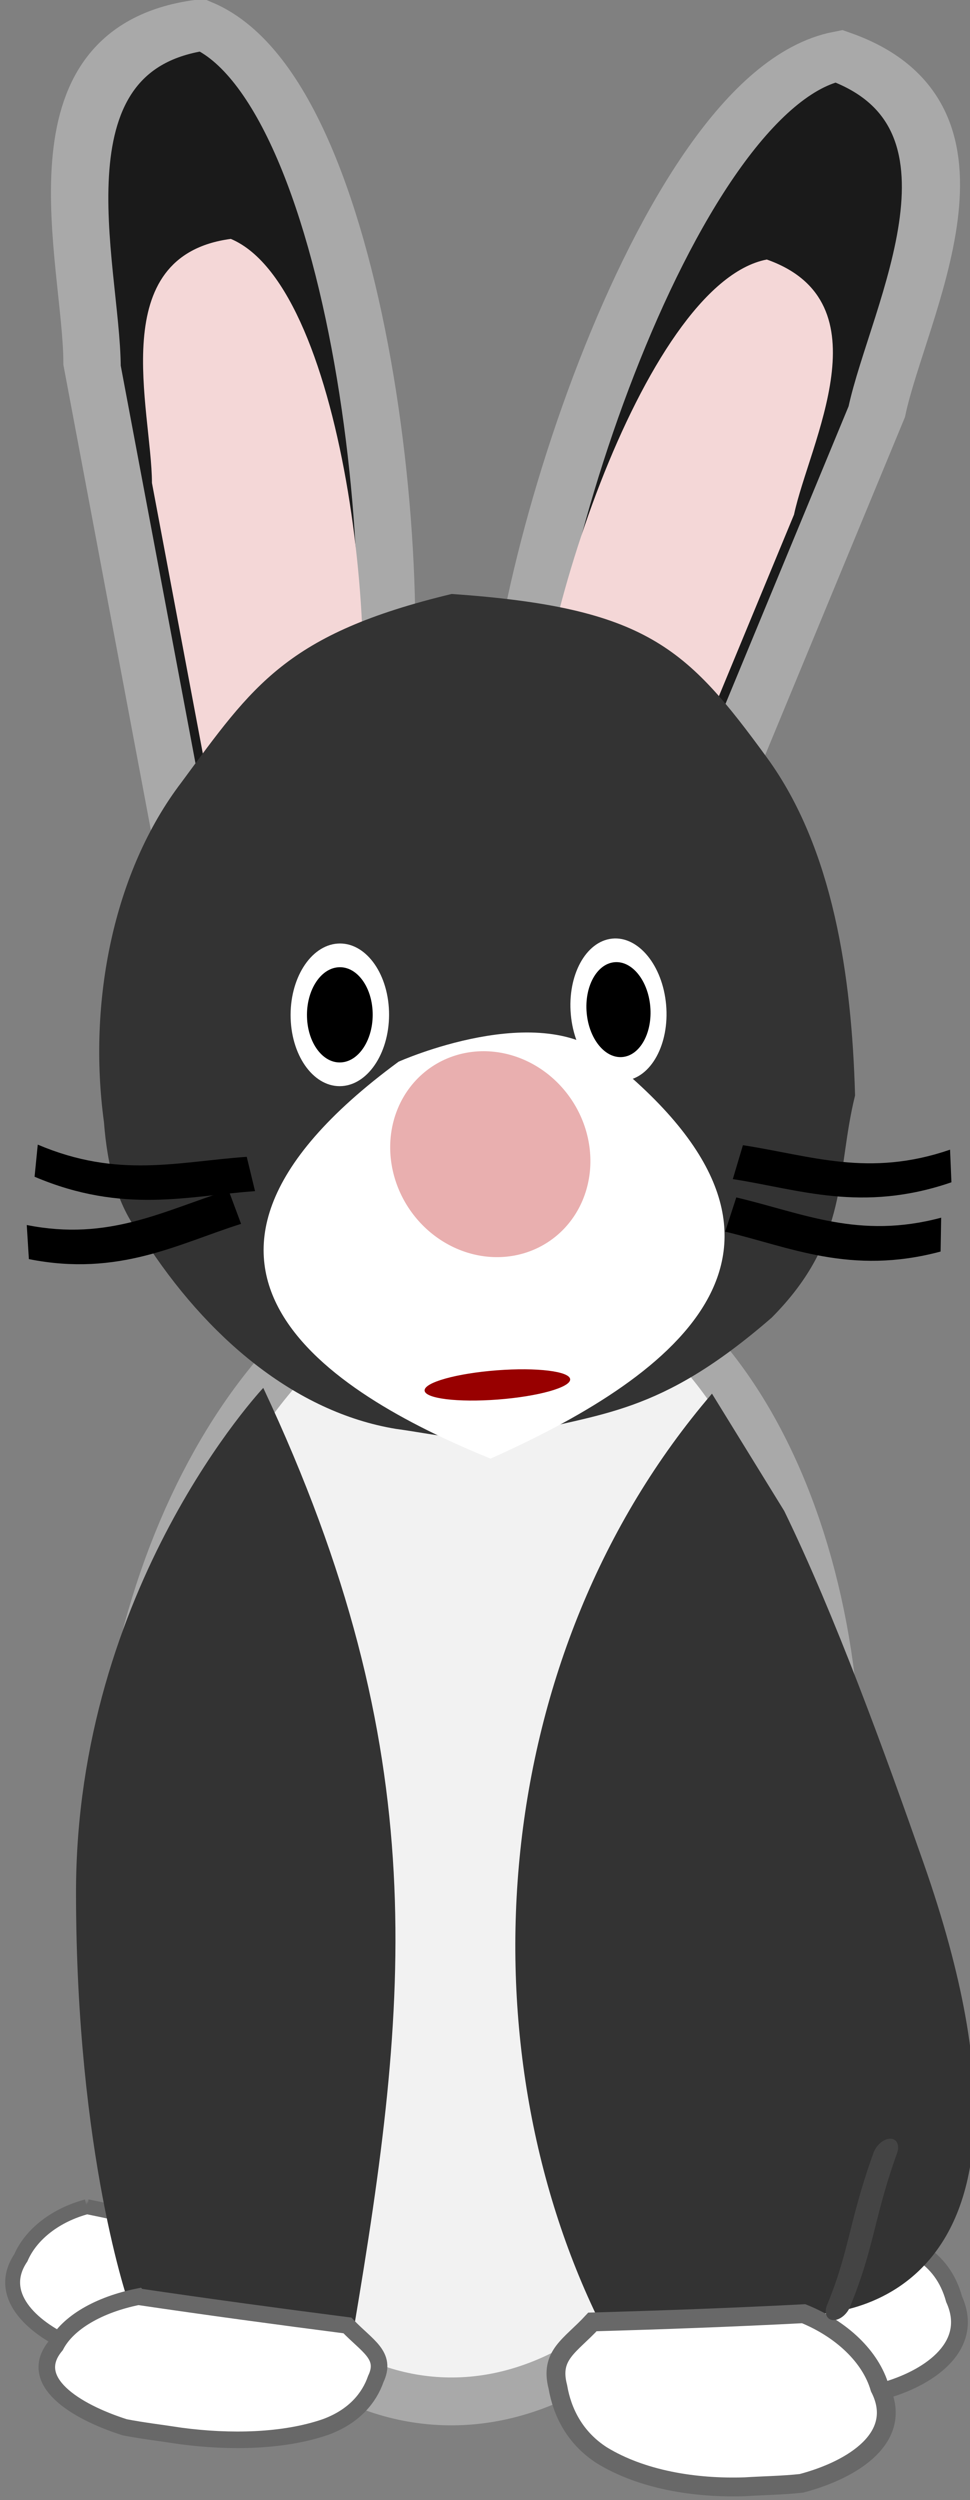
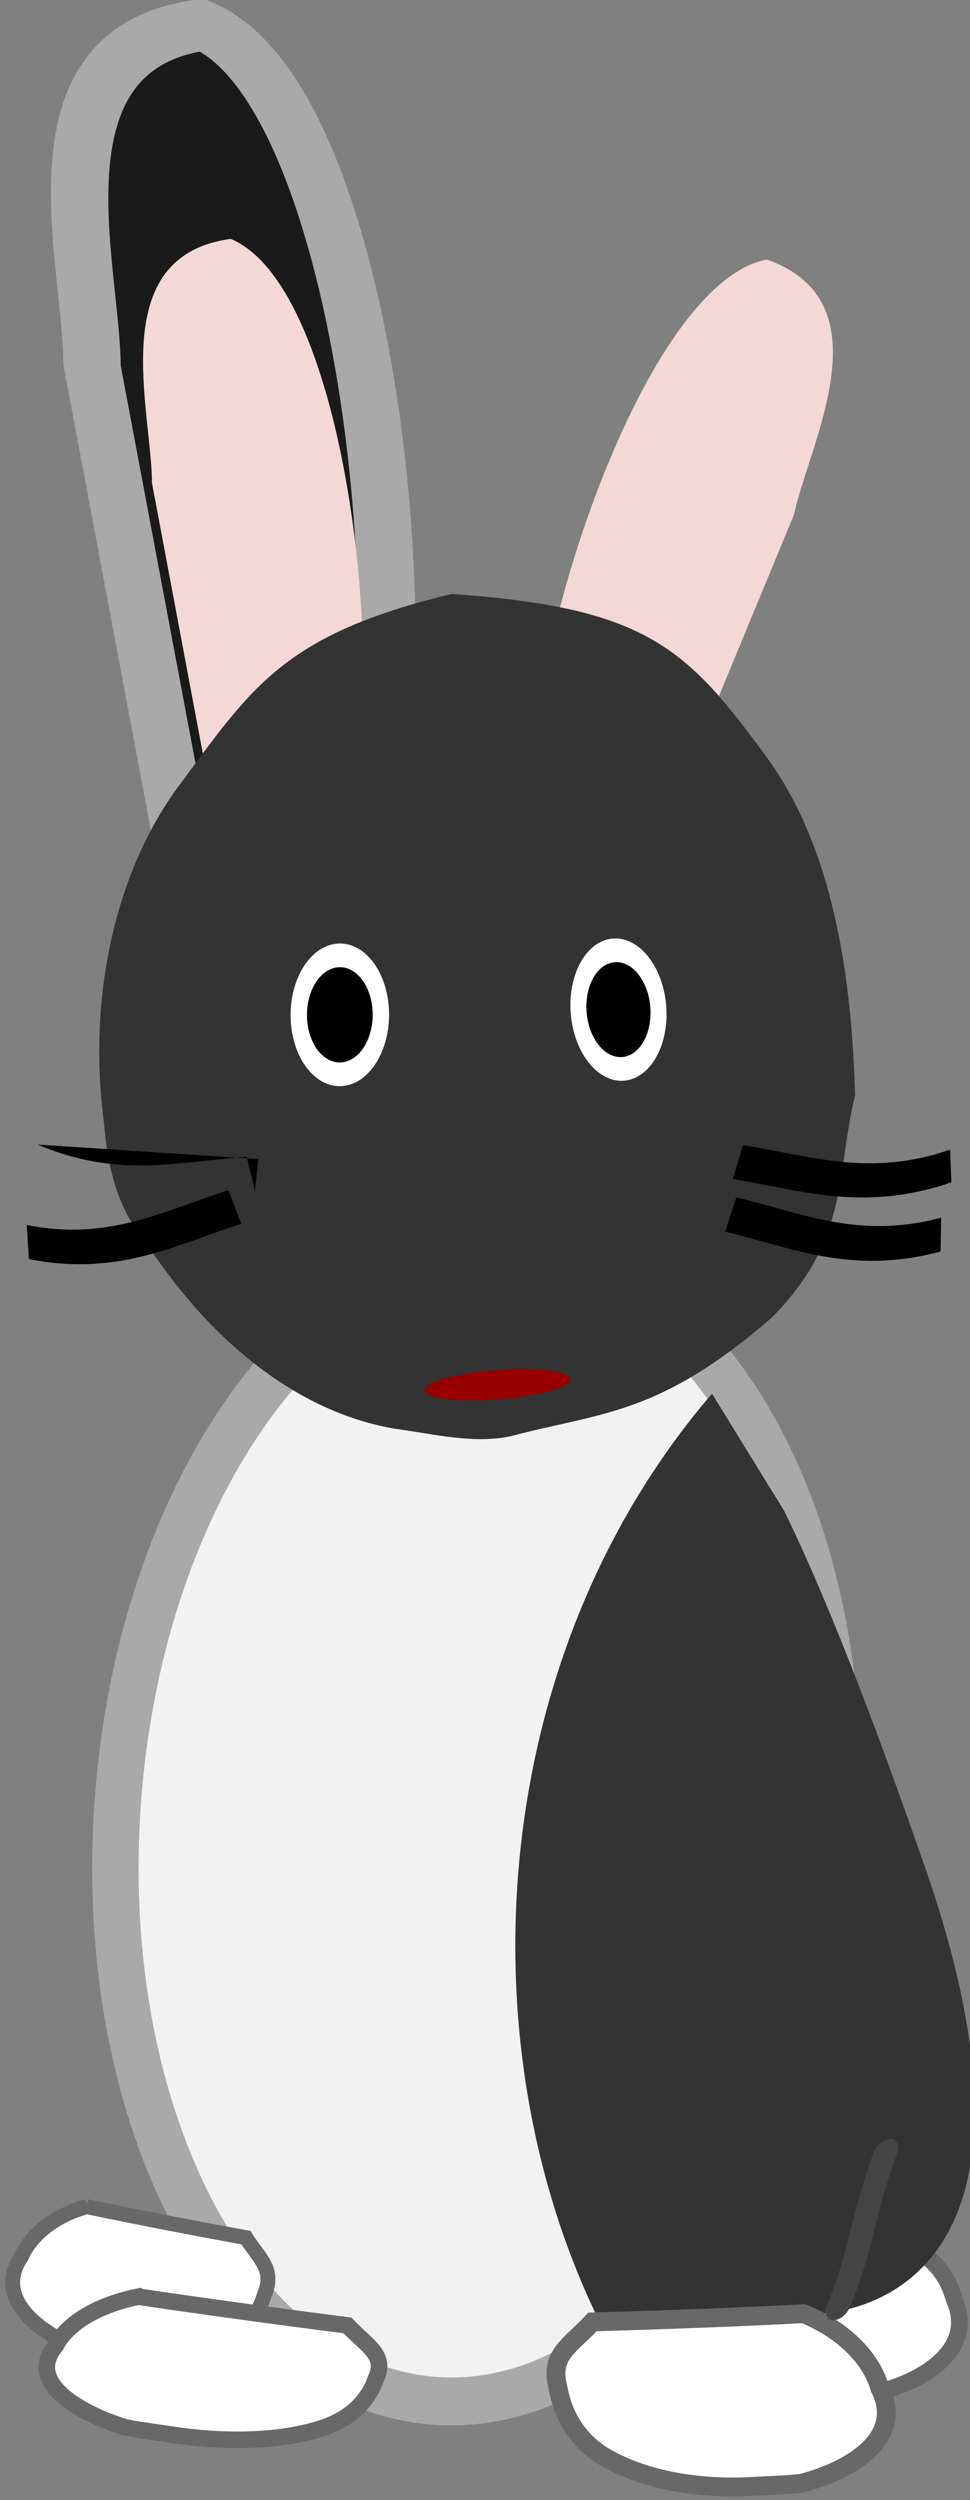
<svg xmlns="http://www.w3.org/2000/svg" xmlns:ns1="http://www.inkscape.org/namespaces/inkscape" xmlns:ns2="http://sodipodi.sourceforge.net/DTD/sodipodi-0.dtd" id="svg3063" version="1.1" ns1:version="0.48.3.1 r9886" width="149.407" height="385.065" ns2:docname="object.svg" ns1:export-filename="/home/ewrml/Desktop/localserver/public_html/objects/people_living_room/object.png" ns1:export-xdpi="90" ns1:export-ydpi="90">
  <rect width="100%" height="100%" fill="#808080" stroke="none" />
  <defs id="defs3067" />
  <ns2:namedview pagecolor="#ffffff" bordercolor="#666666" borderopacity="1" objecttolerance="10" gridtolerance="10" guidetolerance="10" ns1:pageopacity="0" ns1:pageshadow="2" ns1:window-width="1202" ns1:window-height="1000" id="namedview3065" showgrid="false" fit-margin-top="0" fit-margin-left="0" fit-margin-right="0" fit-margin-bottom="0" ns1:zoom="2" ns1:cx="-27.442449" ns1:cy="204.21532" ns1:window-x="78" ns1:window-y="24" ns1:window-maximized="1" ns1:current-layer="g4111" />
  <g id="g7035" transform="matrix(0.363,0,0,0.363,964.369,-373.932)">
    <g id="g4549" transform="matrix(1.332,0,0,1.332,-816.754,-202.065)">
      <g id="g4255" transform="matrix(0.694,0,0,0.694,-422.3,527.705)">
        <g id="g3902" transform="matrix(0.996,-0.097,0.088,1.096,-1096.714,-589.734)" />
        <g id="g4070" transform="translate(101.263,244.222)" />
        <g id="g4261" transform="matrix(-0.868,0,0,0.868,-1276.314,343.966)">
          <g id="g3985" transform="matrix(0.707,0,0,0.707,129.424,428.574)">
            <g id="g3806" transform="translate(0,315.768)" />
          </g>
          <g id="g3981" transform="matrix(0.997,-0.073,0.073,0.997,-72.178,-1.468)">
            <path ns2:type="arc" style="fill:#f2f2f2;fill-opacity:1;stroke:#a9a9a9;stroke-width:9.156;stroke-miterlimit:4;stroke-opacity:1;stroke-dasharray:none" id="path3974" ns2:cx="560" ns2:cy="96" ns2:rx="71" ns2:ry="110" d="m 631,96 c 0,60.751 -31.788,110 -71,110 -39.212,0 -71,-49.249 -71,-110 0,-60.751 31.788,-110 71,-110 39.212,0 71,49.249 71,110 z" transform="matrix(2.681,0,0,2.766,-1649.469,958.337)" />
            <path ns2:nodetypes="ccccccc" style="fill:#ffffff;fill-opacity:1;stroke:#686868;stroke-width:8.882;stroke-linecap:butt;stroke-linejoin:miter;stroke-miterlimit:4;stroke-opacity:1;stroke-dasharray:none" d="m -418.209,1454.483 c -12.702,23.398 9.01,41.59 31.685,50.296 8.204,1.696 16.66,2.489 24.981,3.765 22.051,2.642 45.984,0.28 64.547,-10.44 12.584,-7.678 19.041,-20.059 21.752,-32.393 4.772,-15.672 -4.182,-20.815 -13.249,-33.561 -52.542,-6.973 -113.765,-22.638 -129.716,22.332 z" id="path3898-0" ns1:connector-curvature="0" />
            <path style="fill:#333333;fill-opacity:1;stroke:none" d="m -298.124,1045.176 c -30.775,52.967 -62.402,123.52 -87.1,180.319 -103.869,238.871 43.772,242.572 43.772,242.572 l 109.07,12.626 c 83.762,-142.694 84.929,-348.245 -23.098,-494.594" id="path3896" ns1:connector-curvature="0" ns2:nodetypes="csccc" />
            <path ns2:nodetypes="cccccccc" style="fill:#ffffff;fill-opacity:1;stroke:#686868;stroke-width:9.974;stroke-linecap:butt;stroke-linejoin:miter;stroke-miterlimit:4;stroke-opacity:1;stroke-dasharray:none" d="m -339.4,1467.934 c -20.701,6.695 -37.058,20.139 -43.002,36.195 -15.092,24.833 10.706,44.14 37.647,53.381 9.748,1.8 19.794,2.642 29.682,3.996 26.201,2.804 54.637,0.297 76.692,-11.08 14.951,-8.148 22.623,-21.289 25.845,-34.379 5.67,-16.633 -4.968,-22.092 -15.742,-35.619 -37.12,-3.775 -74.184,-7.856 -111.122,-12.493 z" id="path3898" ns1:connector-curvature="0" />
            <path ns2:nodetypes="cccccccc" style="fill:#ffffff;fill-opacity:1;stroke:#686868;stroke-width:7.882;stroke-linecap:butt;stroke-linejoin:miter;stroke-miterlimit:4;stroke-opacity:1;stroke-dasharray:none" d="m 42.86,1439.158 c 15.846,5.463 28.366,16.432 32.917,29.533 11.552,20.262 -8.195,36.016 -28.817,43.555 -7.462,1.469 -15.152,2.155 -22.72,3.26 -20.055,2.288 -41.823,0.242 -58.705,-9.04 -11.445,-6.649 -17.317,-17.371 -19.783,-28.051 -4.34,-13.572 3.803,-18.026 12.05,-29.063 28.413,-3.08 56.785,-6.41 85.06,-10.194 z" id="path3898-0-7" ns1:connector-curvature="0" />
-             <path ns2:nodetypes="csccc" ns1:connector-curvature="0" id="path3906" d="m -18.527,1000.386 c 0,0 91.181,112.109 79.286,273.64 C 50.547,1412.71 16.756,1489.36 16.756,1489.36 l -119.365,4.133 c -16.52,-175.685 -20.651,-306.854 84.083,-493.107 z" style="fill:#333333;fill-opacity:1;stroke:none" />
            <path ns2:nodetypes="cccccccc" style="fill:#ffffff;fill-opacity:1;stroke:#686868;stroke-width:8.772;stroke-linecap:butt;stroke-linejoin:miter;stroke-miterlimit:4;stroke-opacity:1;stroke-dasharray:none" d="m 12.307,1484.666 c 20.432,5.661 36.278,16.441 41.628,29.001 14.166,19.562 -12.307,33.898 -39.555,40.419 -9.803,1.166 -19.868,1.583 -29.793,2.401 -26.272,1.56 -54.583,-1.041 -76.197,-10.355 -14.636,-6.651 -21.818,-16.995 -24.557,-27.196 -5.055,-12.999 5.77,-16.975 17.025,-27.189 37.214,-2.057 74.384,-4.351 111.448,-7.08 z" id="path3898-4" ns1:connector-curvature="0" />
            <path ns1:connector-curvature="0" id="path3939-9" d="m -376.551,1372.68 a 8.528,5.572 57.088 0 0 -5.859,7.161 c 9.585,34.358 8.295,50.362 18.64,82.086 a 8.528,5.572 57.088 1 0 12.107,-0.26 c -9.431,-28.922 -8.138,-44.657 -18.312,-81.13 a 8.528,5.572 57.088 0 0 -6.575,-7.857 z" style="font-size:medium;font-style:normal;font-variant:normal;font-weight:normal;font-stretch:normal;text-indent:0;text-align:start;text-decoration:none;line-height:normal;letter-spacing:normal;word-spacing:normal;text-transform:none;direction:ltr;block-progression:tb;writing-mode:lr-tb;text-anchor:start;baseline-shift:baseline;color:#000000;fill:#444444;fill-opacity:1;fill-rule:nonzero;stroke:none;stroke-width:5;marker:none;visibility:visible;display:inline;overflow:visible;enable-background:accumulate;font-family:Sans;-inkscape-font-specification:Sans" />
            <g transform="matrix(0.847,0,0,0.847,-1.251,367.176)" id="g3879">
              <g transform="matrix(1.498,-0.074,0.063,1.275,210.077,46.106)" id="g3864">
                <g transform="matrix(0.975,-0.26,0.188,0.975,-89.671,-4.459)" id="g3827">
                  <path style="fill:#1a1a1a;fill-opacity:1;stroke:#a9a9a9;stroke-width:24.289;stroke-miterlimit:4;stroke-opacity:1;stroke-dasharray:none" d="m -145.943,221.434 c 3.813,-84.495 101.13,-325.721 174.884,-330.337 65.847,40.105 9.649,127.938 -4.858,174.884 L -77.932,270.012 z" id="path3039" ns1:connector-curvature="0" ns2:nodetypes="ccccc" />
                  <path style="fill:#f4d7d7;fill-opacity:1;stroke:none" d="m -137.935,221.74 c 2.735,-60.607 72.539,-233.634 125.441,-236.945 47.231,28.767 6.921,91.768 -3.484,125.441 l -73.174,146.348 z" id="path3039-9" ns1:connector-curvature="0" ns2:nodetypes="ccccc" />
                </g>
                <g transform="matrix(-0.966,-0.303,-0.22,0.966,-342.684,-27.146)" id="g3827-0">
-                   <path style="fill:#1a1a1a;fill-opacity:1;stroke:#a9a9a9;stroke-width:24.289;stroke-miterlimit:4;stroke-opacity:1;stroke-dasharray:none" d="m -145.943,221.434 c 3.813,-84.495 101.13,-325.721 174.884,-330.337 65.847,40.105 9.649,127.938 -4.858,174.884 L -77.932,270.012 z" id="path3039-6" ns1:connector-curvature="0" ns2:nodetypes="ccccc" />
                  <path style="fill:#f4d7d7;fill-opacity:1;stroke:none" d="m -137.935,221.74 c 2.735,-60.607 72.539,-233.634 125.441,-236.945 47.231,28.767 6.921,91.768 -3.484,125.441 l -73.174,146.348 z" id="path3039-9-8" ns1:connector-curvature="0" ns2:nodetypes="ccccc" />
                </g>
              </g>
              <g id="g3828" transform="matrix(0.762,0.086,-0.086,0.762,123.618,461.923)">
                <path style="fill:#333333;fill-opacity:1;stroke:none" d="m -323.569,-248.815 c -158.481,17.262 -189.712,51.544 -251.357,143.297 -51.022,76.17 -62.014,180.593 -60.887,277.732 18.181,62.769 8.825,116.599 74.997,178.158 95.356,76.467 141.94,71.406 216.123,88.117 31.082,5.22 62.505,-4.283 93.198,-9.642 81.507,-16.718 151.382,-80.865 199.293,-162.744 20.426,-25.856 27.173,-60.427 28.506,-96.169 9.457,-98.506 -15.782,-203.785 -74.018,-274.2 -61.169,-76.421 -89.846,-117.493 -225.855,-144.548 z" id="path3090" ns1:connector-curvature="0" ns2:nodetypes="cccccccccc" />
-                 <path style="fill:#ffffff;fill-opacity:1;stroke:none" d="m -437.643,135.185 c -190.065,165.993 -32.191,263.769 110.09,320.894 114.373,-51.969 301.373,-164.06 62.166,-325.959 0,0 -118.81,-47.751 -172.256,5.065 z" id="path3933" ns1:connector-curvature="0" ns2:nodetypes="cccc" />
                <g id="g4111" transform="matrix(1.094,0.009,0.009,1.344,804.397,-1984.933)">
                  <ellipse d="m 115,120 c 0,8.284 -6.716,15 -15,15 -8.284,0 -15,-6.716 -15,-15 0,-8.284 6.716,-15 15,-15 8.284,0 15,6.716 15,15 z" cx="100" cy="120" rx="15" ry="15" id="ellipse10-6" transform="matrix(1.977,0.088,-0.166,2.399,-1333.543,1258.46)" style="fill:#000000;stroke:#ffffff;stroke-width:5.985;stroke-miterlimit:4;stroke-opacity:1;stroke-dasharray:none" ns2:cx="100" ns2:cy="120" ns2:rx="15" ns2:ry="15">
                    <animate attributeName="ry" repeatCount="indefinite" begin="0s" values="0;15;15" keyTimes="0;0.05;1" dur="5s" id="1" />
                  </ellipse>
                  <ellipse d="m 115,120 c 0,8.284 -6.716,15 -15,15 -8.284,0 -15,-6.716 -15,-15 0,-8.284 6.716,-15 15,-15 8.284,0 15,6.716 15,15 z" cx="100" cy="120" rx="15" ry="15" id="ellipse10" transform="matrix(2.039,0.04,0.002,2.401,-1152.432,1258.152)" style="fill:#000000;stroke:#ffffff;stroke-width:5.98;stroke-miterlimit:4;stroke-opacity:1;stroke-dasharray:none" ns2:cx="100" ns2:cy="120" ns2:rx="15" ns2:ry="15">
                    <animate attributeName="ry" repeatCount="indefinite" begin="0s" values="0;15;15" keyTimes="0;0.05;1" dur="5s" id="2" />
                  </ellipse>
                  <ellipse d="m 175,120 c 0,5.523 -11.193,10 -25,10 -13.807,0 -25,-4.477 -25,-10 0,-5.523 11.193,-10 25,-10 13.807,0 25,4.477 25,10 z" cx="150" cy="120" rx="25" ry="3" id="ellipse15" ns2:cx="150" ns2:cy="120" ns2:rx="25" ns2:ry="10" transform="matrix(2.172,0.051,-0.019,2.953,-1380.068,1416.829)" style="fill:#980000;fill-opacity:1;stroke:none">
               
                  </ellipse>
                  <g transform="matrix(-2.816,2.195,3.056,3.321,-1371.026,669.993)" id="g4061" ns1:transform-center-x="-15.764856" ns1:transform-center-y="2.5959942">
                    <g id="g4071">
                      <g id="g4095">
                        <path style="font-size:medium;font-style:normal;font-variant:normal;font-weight:normal;font-stretch:normal;text-indent:0;text-align:start;text-decoration:none;line-height:normal;letter-spacing:normal;word-spacing:normal;text-transform:none;direction:ltr;block-progression:tb;writing-mode:lr-tb;text-anchor:start;baseline-shift:baseline;color:#000000;fill:#000000;fill-opacity:1;stroke:none;stroke-width:5.155;marker:none;visibility:visible;display:inline;overflow:visible;enable-background:accumulate;font-family:Sans;-inkscape-font-specification:Sans" d="m 192.188,167.906 c -9.865,10.912 -21.502,14.096 -33.5,19.531 l 2.125,4.688 c 11.517,-5.217 24.308,-8.747 35.188,-20.781 l -3.812,-3.438 z" id="path4033" ns1:connector-curvature="0" />
                      </g>
                    </g>
                  </g>
                  <path ns1:connector-curvature="0" id="path4033-3" d="m -1390.844,1690.374 c 61.783,10.963 102.782,-6.727 151.961,-18.157 l 9.113,20.398 c -47.296,10.993 -92.194,30.247 -159.821,18.248 l -1.253,-20.489 z" style="font-size:medium;font-style:normal;font-variant:normal;font-weight:normal;font-stretch:normal;text-indent:0;text-align:start;text-decoration:none;line-height:normal;letter-spacing:normal;word-spacing:normal;text-transform:none;direction:ltr;block-progression:tb;writing-mode:lr-tb;text-anchor:start;baseline-shift:baseline;color:#000000;fill:#000000;fill-opacity:1;stroke:none;stroke-width:5.155;marker:none;visibility:visible;display:inline;overflow:visible;enable-background:accumulate;font-family:Sans;-inkscape-font-specification:Sans" ns1:transform-center-x="-14.706855" ns1:transform-center-y="2.5474041" />
                  <g id="g4061-4" transform="matrix(3.138,1.75,-2.564,3.688,-941.214,734.013)" ns1:transform-center-x="14.337497" ns1:transform-center-y="0.0057080816">
                    <g id="g4071-6">
                      <g id="g4095-0">
-                         <path style="font-size:medium;font-style:normal;font-variant:normal;font-weight:normal;font-stretch:normal;text-indent:0;text-align:start;text-decoration:none;line-height:normal;letter-spacing:normal;word-spacing:normal;text-transform:none;direction:ltr;block-progression:tb;writing-mode:lr-tb;text-anchor:start;baseline-shift:baseline;color:#000000;fill:#000000;fill-opacity:1;stroke:none;stroke-width:5.155;marker:none;visibility:visible;display:inline;overflow:visible;enable-background:accumulate;font-family:Sans;-inkscape-font-specification:Sans" d="m 192.188,149.078 c -9.865,10.912 -21.502,14.096 -33.5,19.531 l 2.125,4.688 c 11.517,-5.217 24.308,-8.747 35.188,-20.781 l -3.812,-3.438 z" id="path4033-7" ns1:connector-curvature="0" />
+                         <path style="font-size:medium;font-style:normal;font-variant:normal;font-weight:normal;font-stretch:normal;text-indent:0;text-align:start;text-decoration:none;line-height:normal;letter-spacing:normal;word-spacing:normal;text-transform:none;direction:ltr;block-progression:tb;writing-mode:lr-tb;text-anchor:start;baseline-shift:baseline;color:#000000;fill:#000000;fill-opacity:1;stroke:none;stroke-width:5.155;marker:none;visibility:visible;display:inline;overflow:visible;enable-background:accumulate;font-family:Sans;-inkscape-font-specification:Sans" d="m 192.188,149.078 c -9.865,10.912 -21.502,14.096 -33.5,19.531 l 2.125,4.688 l -3.812,-3.438 z" id="path4033-7" ns1:connector-curvature="0" />
                      </g>
                    </g>
                  </g>
                  <path ns1:connector-curvature="0" id="path4033-3-2" d="m -710.23,1668.49 c -60.935,12.294 -101.979,-4.737 -150.974,-15.289 l -8.53,20.764 c 47.119,10.148 92.064,28.681 158.762,15.224 l 0.742,-20.698 z" style="font-size:medium;font-style:normal;font-variant:normal;font-weight:normal;font-stretch:normal;text-indent:0;text-align:start;text-decoration:none;line-height:normal;letter-spacing:normal;word-spacing:normal;text-transform:none;direction:ltr;block-progression:tb;writing-mode:lr-tb;text-anchor:start;baseline-shift:baseline;color:#000000;fill:#000000;fill-opacity:1;stroke:none;stroke-width:5.155;marker:none;visibility:visible;display:inline;overflow:visible;enable-background:accumulate;font-family:Sans;-inkscape-font-specification:Sans" ns1:transform-center-x="14.343964" ns1:transform-center-y="2.6950457" />
                </g>
-                 <path ns2:type="arc" style="fill:#e9afaf;fill-opacity:1;stroke:none" id="path3862" ns2:cx="74.25" ns2:cy="73.5" ns2:rx="6.25" ns2:ry="4" d="m 80.5,73.5 a 6.25,4 0 1 1 -12.5,0 6.25,4 0 1 1 12.5,0 z" transform="matrix(-12.961,2.031,1.765,20.776,495.55,-1469.531)" />
              </g>
            </g>
          </g>
        </g>
      </g>
    </g>
  </g>
</svg>